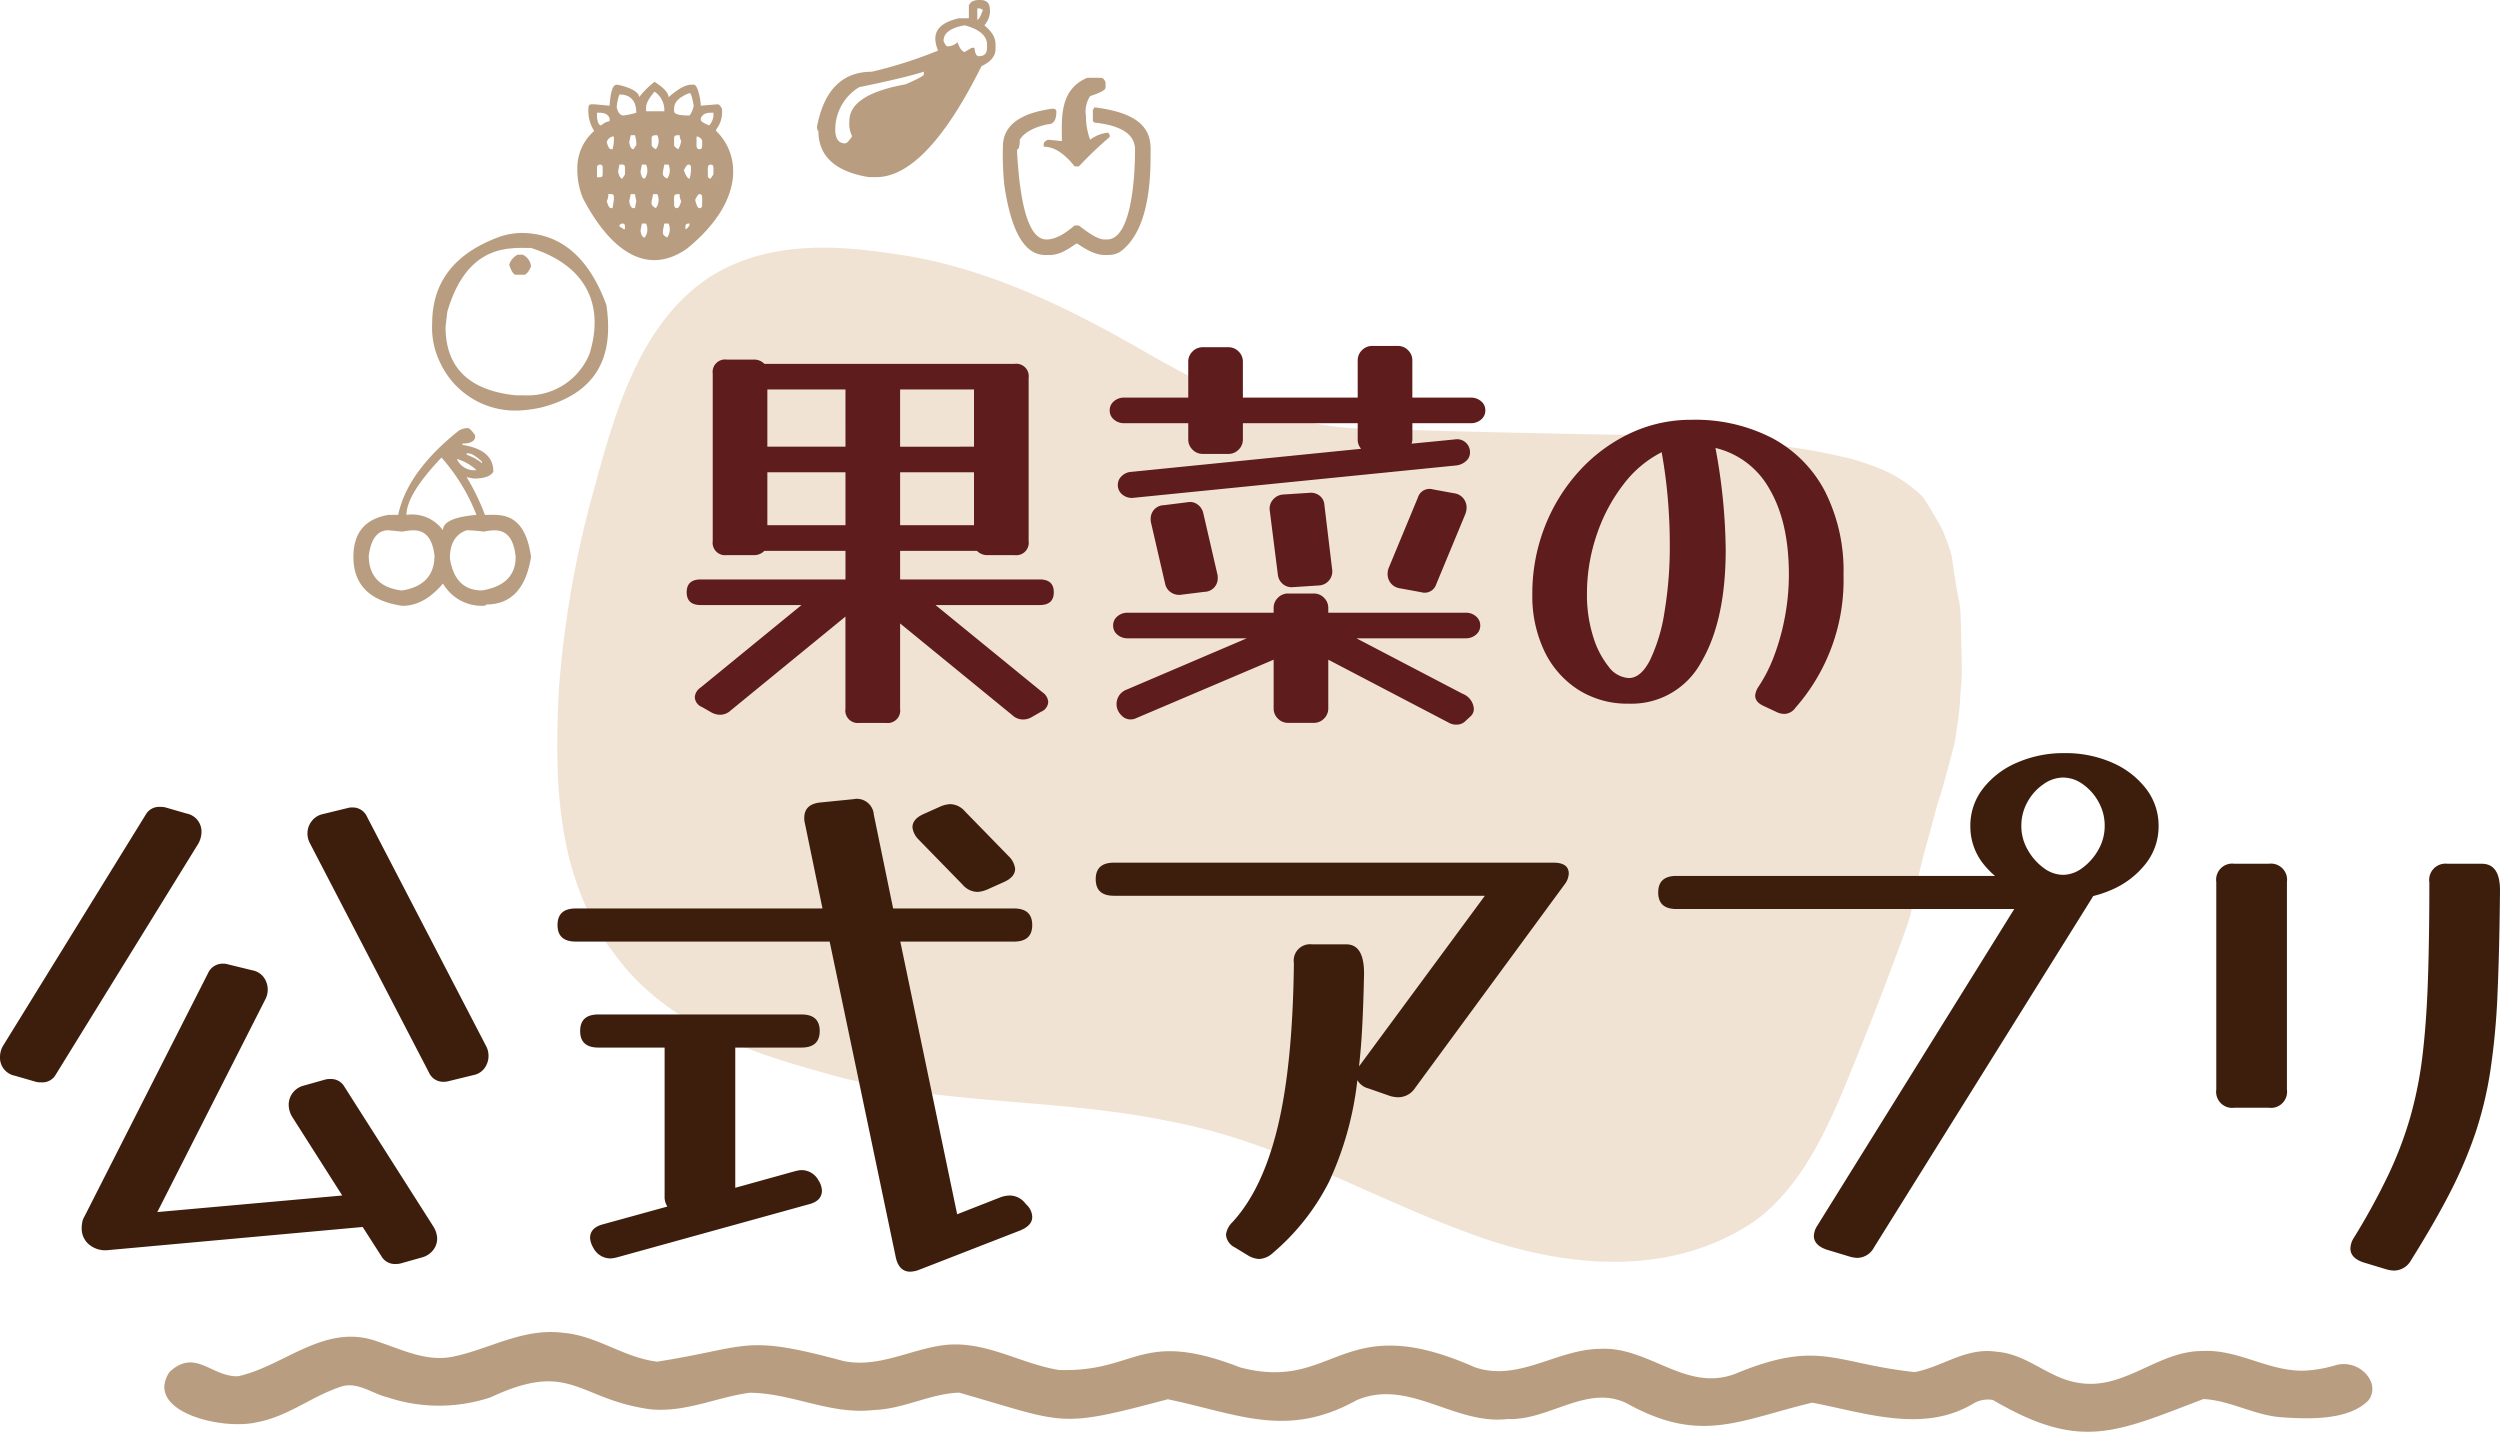
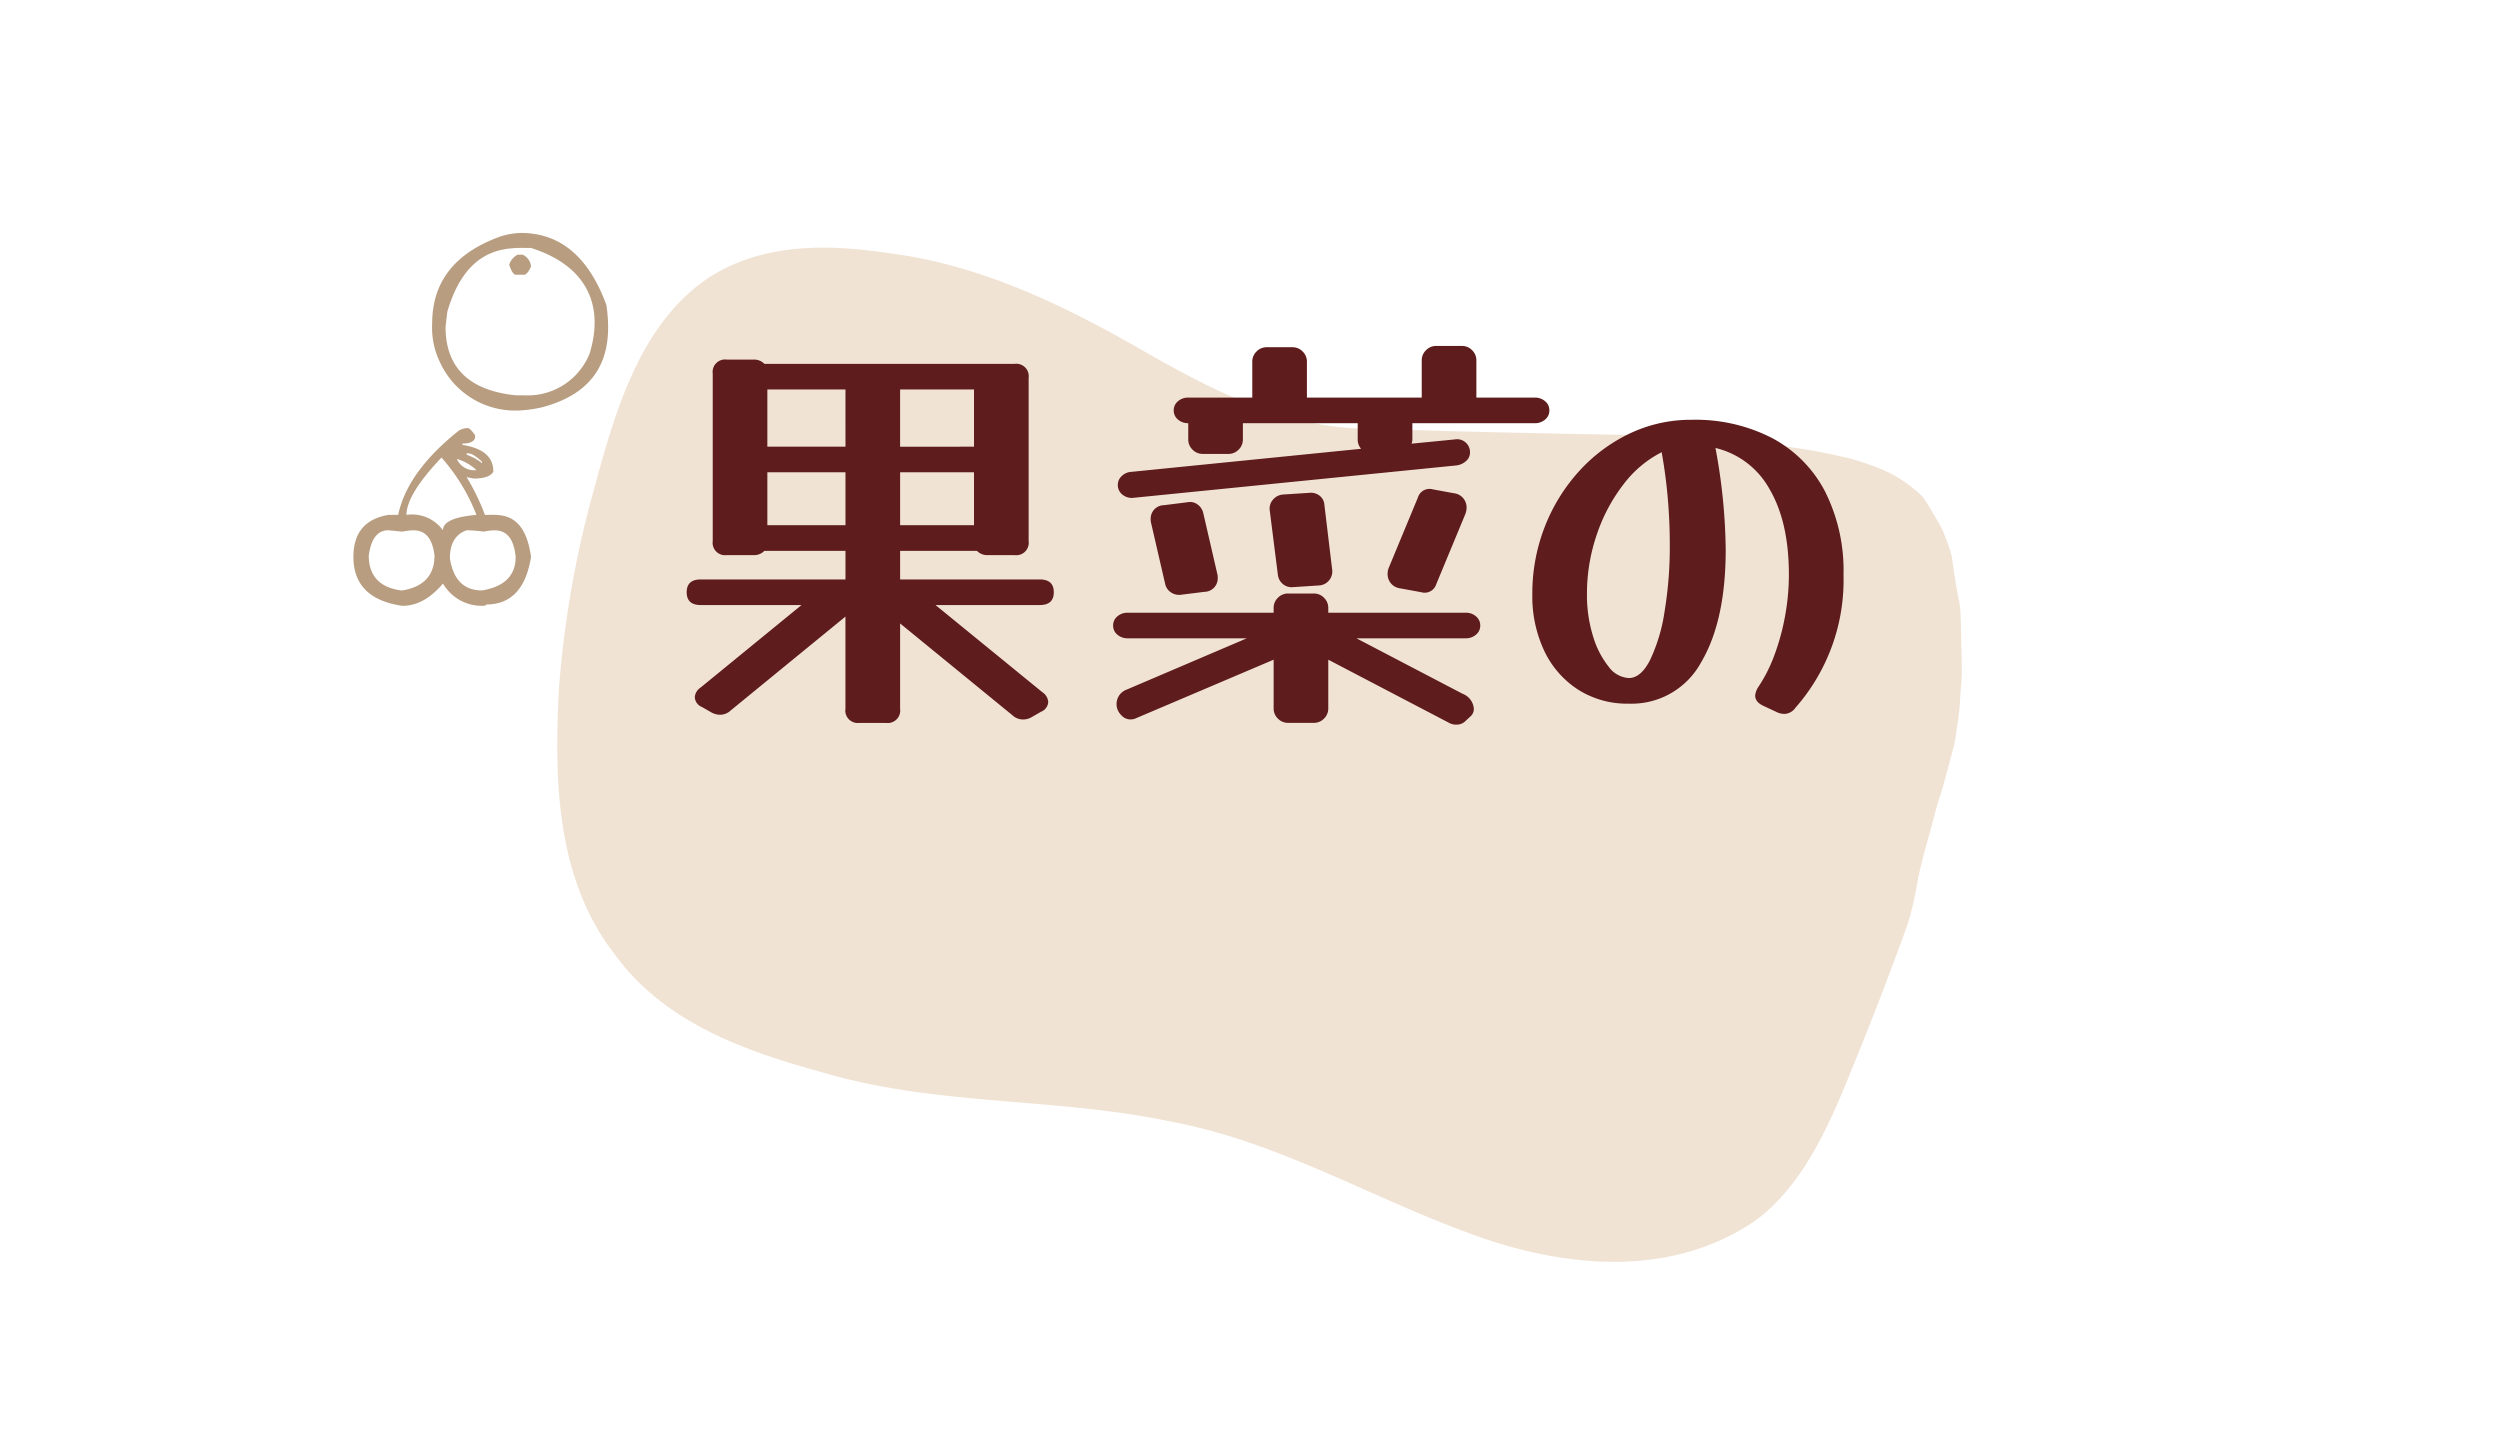
<svg xmlns="http://www.w3.org/2000/svg" width="339.675" height="194.532" viewBox="0 0 339.675 194.532">
  <g id="グループ_3869" data-name="グループ 3869" transform="translate(-788.662 -3593.741)">
    <path id="パス_9515" data-name="パス 9515" d="M572.707,588.38a18.092,18.092,0,0,1-6.751-2.22c-.2-.172-.4-.342-.595-.514l-.028-.025,0,0-.018-.014h0c-.958-.869-1.875-1.809-2.794-2.729a9.029,9.029,0,0,1-.581-.7q-.464-.623-.922-1.255l-.031-.047h0a14.286,14.286,0,0,1-.963-1.559c-.242-.516-.445-1.05-.671-1.577-.3-.695-.619-1.378-.924-2.071-.442-1-.973-1.956-1.374-2.972,0-.014-.008-.025-.013-.036-.436-1.3-.8-2.634-1.187-3.953l-.018-.065c-.014-.044-.026-.087-.041-.132-.005-.02-.011-.039-.017-.059a.049.049,0,0,0,0-.015c-.01-.036-.02-.074-.033-.11-.165-.563-.333-1.126-.494-1.689-.232-.819-.479-1.633-.69-2.457-.012-.058-.026-.114-.038-.171l0-.013,0,.013.006.033-.012-.051v0l0-.014v0l-.031-.132v-.01l0-.01v-.008l.005.014c-.016-.069-.031-.136-.047-.2l-.006-.026a.113.113,0,0,0,0-.021c-.023-.1-.043-.2-.065-.3.006.029.01.058.017.087-.025-.112-.047-.223-.071-.338v-.009l0-.013,0,.007a.2.2,0,0,0-.006-.026v0l0-.007v-.008c-.005-.027-.011-.054-.016-.082v0c0-.015-.006-.03-.008-.045l0,.02,0-.02c0-.016-.005-.03-.008-.045v0l-.006-.029a.047.047,0,0,1,0-.018v0l0,0v0a.025.025,0,0,0,0-.013c0-.005,0-.012,0-.018-.055-.288-.107-.576-.161-.865-.008-.046-.016-.1-.026-.143.008.047.017.094.025.141-.011-.054-.02-.109-.031-.164l.007.023a.286.286,0,0,0-.007-.028v.005c-.12-.621-.26-1.235-.373-1.855-.013-.085-.028-.168-.041-.251q-.2-1.309-.35-2.629c-.093-.847-.206-1.688-.224-2.541q-.012-2.148,0-4.291c0-.739.008-1.479.03-2.218.019-.6.062-1.2.076-1.8.03-1.392-.01-2.784.006-4.175.01-.889.024-1.774.023-2.662,0-.78-.023-1.555-.043-2.334-.02-.907-.134-1.8-.2-2.708a.3.3,0,0,0,0-.045c-.006-.149-.014-.3-.024-.451a.164.164,0,0,0,0-.034v-.007c0-.069,0-.136-.011-.205-.032-.6-.067-1.2-.079-1.808-.008-.715,0-1.432.024-2.146q.977-11.53,2.482-22.994c.961-7.485,2.43-15.466,7.109-21.3,9.231-10.731,23.825-12.878,36.637-11.725,14.553,1.233,28.99,5.386,43.659,4.191,15.53-.833,30.651-6,46.242-5.8,11.174.059,23.179.663,32.511,8.211,10.185,7.747,14,20.308,16.664,32.994A138.733,138.733,0,0,1,740.6,538.4c-.033,11.629.2,24.951-7.674,33.888-5.943,6.5-14.53,8.551-22.609,9.472-11.836,1.662-23.7-.424-35.22-3.4-11.13-2.96-22.591-5.8-33.965-2.755-12.168,2.812-24.292,5.8-36.417,8.84-5.145,1.224-10.35,2.131-15.557,2.993a86.192,86.192,0,0,1-12.228,1.18A35.72,35.72,0,0,1,572.707,588.38Z" transform="translate(1444.857 4373.904) rotate(-165)" fill="#f1e3d4" />
-     <path id="パス_10904" data-name="パス 10904" d="M-72.065,1.276a2.1,2.1,0,0,1-1.45.58,2.549,2.549,0,0,1-1.218-.348l-1.218-.7a1.532,1.532,0,0,1-.986-1.334,1.754,1.754,0,0,1,.812-1.334L-62.437-13.05H-76.125q-1.914,0-1.914-1.74t1.914-1.74h19.662v-3.886h-11.02a1.924,1.924,0,0,1-1.508.58h-3.6A1.692,1.692,0,0,1-74.5-21.75V-44.486A1.692,1.692,0,0,1-72.587-46.4h3.6a1.924,1.924,0,0,1,1.508.58h33.988a1.692,1.692,0,0,1,1.914,1.914V-21.75a1.692,1.692,0,0,1-1.914,1.914h-3.6a1.924,1.924,0,0,1-1.508-.58h-10.44v3.886h18.966q1.914,0,1.914,1.74t-1.914,1.74H-44.225l14.5,11.832A1.754,1.754,0,0,1-28.913.116,1.532,1.532,0,0,1-29.9,1.45l-1.218.7a2.332,2.332,0,0,1-1.218.348,2.1,2.1,0,0,1-1.45-.58l-15.254-12.47v11.6a1.692,1.692,0,0,1-1.914,1.914h-3.6a1.692,1.692,0,0,1-1.914-1.914V-11.484Zm15.6-43.442v-.174H-67.077v7.772h10.614Zm7.424,0v7.6H-39V-42.34H-49.039ZM-67.077-23.9h10.614v-7.192H-67.077Zm18.038,0H-39v-7.192H-49.039Zm31.61-3.712a1.967,1.967,0,0,1-1.392-.435,1.627,1.627,0,0,1-.638-1.363,1.608,1.608,0,0,1,.522-1.16,2.021,2.021,0,0,1,1.334-.58l31.2-3.132a1.852,1.852,0,0,1-.464-1.276v-2.2h-15.6v2.2a1.9,1.9,0,0,1-.58,1.392,1.9,1.9,0,0,1-1.392.58h-3.48a1.9,1.9,0,0,1-1.392-.58,1.9,1.9,0,0,1-.58-1.392v-2.2h-8.7a2.078,2.078,0,0,1-1.392-.493,1.567,1.567,0,0,1-.58-1.247,1.567,1.567,0,0,1,.58-1.247,2.078,2.078,0,0,1,1.392-.493h8.7V-46.11a1.9,1.9,0,0,1,.58-1.392,1.9,1.9,0,0,1,1.392-.58h3.48a1.9,1.9,0,0,1,1.392.58,1.9,1.9,0,0,1,.58,1.392v4.872h15.6v-5.046a1.9,1.9,0,0,1,.58-1.392,1.9,1.9,0,0,1,1.392-.58h3.48a1.9,1.9,0,0,1,1.392.58,1.9,1.9,0,0,1,.58,1.392v5.046h7.946a2.078,2.078,0,0,1,1.392.493,1.567,1.567,0,0,1,.58,1.247,1.567,1.567,0,0,1-.58,1.247,2.078,2.078,0,0,1-1.392.493H20.561v2.2a1.552,1.552,0,0,1-.116.58l5.916-.58a1.715,1.715,0,0,1,1.421.406,1.741,1.741,0,0,1,.609,1.392,1.516,1.516,0,0,1-.522,1.131,2.375,2.375,0,0,1-1.334.609ZM23.809-15.892a1.646,1.646,0,0,1-2.03,1.1l-2.842-.522a1.962,1.962,0,0,1-1.276-.667,1.961,1.961,0,0,1-.464-1.305,2.185,2.185,0,0,1,.174-.87l3.944-9.512a1.646,1.646,0,0,1,2.03-1.1l2.842.522a1.962,1.962,0,0,1,1.276.667,1.962,1.962,0,0,1,.464,1.305,2.485,2.485,0,0,1-.174.87ZM9.657-17.922a1.887,1.887,0,0,1-.406,1.508,1.88,1.88,0,0,1-1.392.7l-3.538.232a1.836,1.836,0,0,1-1.334-.406,1.911,1.911,0,0,1-.7-1.276l-1.1-8.7a1.835,1.835,0,0,1,.435-1.508,1.976,1.976,0,0,1,1.421-.7L6.583-28.3a1.927,1.927,0,0,1,1.392.406,1.711,1.711,0,0,1,.638,1.276Zm-15.6.638a1.76,1.76,0,0,1,.058.522,1.826,1.826,0,0,1-1.8,1.914l-3.248.406a1.989,1.989,0,0,1-1.334-.348,1.849,1.849,0,0,1-.754-1.1l-1.914-8.294a1.759,1.759,0,0,1-.058-.522,1.826,1.826,0,0,1,1.8-1.914l3.248-.406a1.7,1.7,0,0,1,1.334.319,1.975,1.975,0,0,1,.754,1.131Zm-11.02,19.6a1.662,1.662,0,0,1-.754.174,1.652,1.652,0,0,1-1.276-.58l-.058-.058a2.1,2.1,0,0,1-.58-1.45,2.082,2.082,0,0,1,1.392-1.972l16.3-6.96H-18.125a2.078,2.078,0,0,1-1.392-.493,1.567,1.567,0,0,1-.58-1.247,1.567,1.567,0,0,1,.58-1.247,2.078,2.078,0,0,1,1.392-.493H1.711v-.638a1.9,1.9,0,0,1,.58-1.392,1.9,1.9,0,0,1,1.392-.58h3.48a1.9,1.9,0,0,1,1.392.58,1.9,1.9,0,0,1,.58,1.392v.638H27.811a2.078,2.078,0,0,1,1.392.493,1.567,1.567,0,0,1,.58,1.247,1.567,1.567,0,0,1-.58,1.247,2.078,2.078,0,0,1-1.392.493H12.963L27.405-.986a2.359,2.359,0,0,1,1.508,2.03,1.342,1.342,0,0,1-.406.986l-.812.754a1.654,1.654,0,0,1-1.218.406,1.794,1.794,0,0,1-.812-.174L9.135-5.626V.986a1.9,1.9,0,0,1-.58,1.392,1.9,1.9,0,0,1-1.392.58H3.683a1.9,1.9,0,0,1-1.392-.58A1.9,1.9,0,0,1,1.711.986V-5.626ZM72.587.928a1.877,1.877,0,0,1-1.508.812,2.469,2.469,0,0,1-1.1-.29L68.237.638q-1.1-.522-1.1-1.392A2.543,2.543,0,0,1,67.6-1.972a20.4,20.4,0,0,0,2.146-4.263,30.866,30.866,0,0,0,1.45-5.307,31.092,31.092,0,0,0,.522-5.626q0-7.134-2.61-11.6a11.419,11.419,0,0,0-7.366-5.626,78.6,78.6,0,0,1,1.392,13.8q0,9.686-3.335,15.312A10.748,10.748,0,0,1,49.967.348a12.421,12.421,0,0,1-6.9-1.914,12.756,12.756,0,0,1-4.582-5.249A17.345,17.345,0,0,1,36.859-14.5a24.889,24.889,0,0,1,1.682-9.164,24.263,24.263,0,0,1,4.669-7.569,22.048,22.048,0,0,1,6.9-5.133,19.318,19.318,0,0,1,8.381-1.856A22.742,22.742,0,0,1,69.513-35.7a17.2,17.2,0,0,1,7.134,7.25,23.874,23.874,0,0,1,2.494,11.281A26.244,26.244,0,0,1,72.587.928ZM44.283-14.5A18.765,18.765,0,0,0,45.1-8.845,12.086,12.086,0,0,0,47.212-4.7a3.65,3.65,0,0,0,2.755,1.566q1.624,0,2.871-2.407a23.206,23.206,0,0,0,1.972-6.525,53.826,53.826,0,0,0,.725-9.28q0-2.958-.261-6.09t-.841-6.38A14.986,14.986,0,0,0,49.3-29.522a23.185,23.185,0,0,0-3.654,6.815A24.781,24.781,0,0,0,44.283-14.5Z" transform="translate(960 3689)" fill="#5e1c1c" />
-     <path id="パス_10905" data-name="パス 10905" d="M-163.763-23.25a2.074,2.074,0,0,1-1.95,1.05,2.632,2.632,0,0,1-.75-.075l-2.85-.825a2.487,2.487,0,0,1-2.025-2.55,3.016,3.016,0,0,1,.45-1.575l19.35-31.35a2.074,2.074,0,0,1,1.95-1.05,2.632,2.632,0,0,1,.75.075l2.85.825a2.487,2.487,0,0,1,2.025,2.55,3.3,3.3,0,0,1-.45,1.575Zm58.5-3.825a2.813,2.813,0,0,1,.3,1.275,2.815,2.815,0,0,1-.525,1.65,2.459,2.459,0,0,1-1.575.975l-3.375.825a2.275,2.275,0,0,1-.675.075,2.116,2.116,0,0,1-1.95-1.275l-16.2-31.2a2.813,2.813,0,0,1-.3-1.275,2.688,2.688,0,0,1,.563-1.65,2.577,2.577,0,0,1,1.537-.975l3.375-.825a2.275,2.275,0,0,1,.675-.075,2.116,2.116,0,0,1,1.95,1.275Zm-7.2,24.45a3.329,3.329,0,0,1,.525,1.65,2.541,2.541,0,0,1-.525,1.538,2.829,2.829,0,0,1-1.5,1.013l-2.925.825a2.275,2.275,0,0,1-.675.075,2.074,2.074,0,0,1-1.95-1.05l-2.55-3.975L-156.713.6a3.444,3.444,0,0,1-2.55-.788,2.82,2.82,0,0,1-.975-2.213,4.405,4.405,0,0,1,.075-.787,2.332,2.332,0,0,1,.3-.788l16.8-33.075a2.169,2.169,0,0,1,2.025-1.275,1.951,1.951,0,0,1,.6.075l3.375.825a2.46,2.46,0,0,1,1.575.975,2.815,2.815,0,0,1,.525,1.65,2.813,2.813,0,0,1-.3,1.275l-14.7,28.95,25.125-2.25-6.825-10.725a3.3,3.3,0,0,1-.45-1.575,2.68,2.68,0,0,1,2.025-2.625l2.925-.825a2.275,2.275,0,0,1,.675-.075,2.074,2.074,0,0,1,1.95,1.05Zm77.1-3.975a3.853,3.853,0,0,1,1.2-.225A2.7,2.7,0,0,1-31.988-5.7l.225.225A2.333,2.333,0,0,1-31.088-3.9q0,1.125-1.575,1.8L-46.538,3.3a3.7,3.7,0,0,1-1.125.225q-1.5,0-1.95-1.875l-9-42.975h-34.5q-2.475,0-2.475-2.25t2.475-2.25h33.525l-2.4-11.625a2.275,2.275,0,0,1-.075-.675q0-1.875,2.175-2.1l4.5-.45a2.309,2.309,0,0,1,2.775,2.1l2.625,12.75h16.425q2.475,0,2.475,2.25t-2.475,2.25h-15.45l7.725,37.05Zm1.125-46.275a2.814,2.814,0,0,1,.825,1.65q0,1.125-1.5,1.8l-2.175.975a4,4,0,0,1-1.425.375,2.7,2.7,0,0,1-2.025-.975l-6-6.15a2.814,2.814,0,0,1-.825-1.65q0-1.125,1.5-1.8l2.175-.975A4,4,0,0,1-42.263-60a2.7,2.7,0,0,1,2.025.975Zm-29.1,42.75q.3-.075.525-.113a2.733,2.733,0,0,1,.45-.038,2.625,2.625,0,0,1,2.25,1.425,2.69,2.69,0,0,1,.45,1.35q0,1.425-1.8,1.875l-26.025,7.2q-.3.075-.525.112a2.733,2.733,0,0,1-.45.038A2.625,2.625,0,0,1-90.713.3a3.024,3.024,0,0,1-.45-1.35q0-1.425,1.8-1.875l8.7-2.4a2.409,2.409,0,0,1-.375-1.425V-26.925h-9q-2.475,0-2.475-2.25t2.475-2.25h27.6q2.475,0,2.475,2.25t-2.475,2.25h-9v19.05ZM1.612.975A2.959,2.959,0,0,1-.263,1.8a3.241,3.241,0,0,1-1.575-.525L-3.563.225A2.1,2.1,0,0,1-4.763-1.5a2.814,2.814,0,0,1,.825-1.65Q.187-7.575,2.25-16.088T4.462-38.4a2.221,2.221,0,0,1,2.475-2.55h4.65q2.55,0,2.4,4.425-.075,3.45-.225,6.487t-.45,5.663l.225-.3L30.412-47.55h-50.4q-2.475,0-2.475-2.25t2.475-2.25h59.7q2.1,0,2.1,1.5a2.634,2.634,0,0,1-.6,1.5L20.887-21.375a2.715,2.715,0,0,1-2.25,1.2,3.462,3.462,0,0,1-.487-.038,5.586,5.586,0,0,1-.562-.113l-3-1.05a2.416,2.416,0,0,1-1.5-1.125A44.523,44.523,0,0,1,9.262-8.738,31.032,31.032,0,0,1,1.612.975ZM109.166-47.073A15.473,15.473,0,0,1,102.7-48.4a11.745,11.745,0,0,1-4.628-3.568,8.168,8.168,0,0,1-1.7-5.062,8.168,8.168,0,0,1,1.7-5.062,11.526,11.526,0,0,1,4.628-3.541,15.754,15.754,0,0,1,6.461-1.3,15.687,15.687,0,0,1,6.493,1.3,11.567,11.567,0,0,1,4.595,3.541,8.168,8.168,0,0,1,1.7,5.062,8.168,8.168,0,0,1-1.7,5.063,11.79,11.79,0,0,1-4.595,3.568A15.407,15.407,0,0,1,109.166-47.073Zm-.2-3.32a4.452,4.452,0,0,0,2.631-.94,7.67,7.67,0,0,0,2.164-2.462,6.44,6.44,0,0,0,.866-3.237,6.592,6.592,0,0,0-.833-3.264,7.13,7.13,0,0,0-2.131-2.406,4.628,4.628,0,0,0-2.7-.913,4.687,4.687,0,0,0-2.664.913,6.99,6.99,0,0,0-2.164,2.406,6.592,6.592,0,0,0-.833,3.264,6.44,6.44,0,0,0,.866,3.237,7.67,7.67,0,0,0,2.164,2.462A4.452,4.452,0,0,0,108.966-50.393ZM83.287.225a2.625,2.625,0,0,1-2.25,1.425,4.215,4.215,0,0,1-.975-.15L76.837.525q-1.725-.6-1.725-1.875a2.69,2.69,0,0,1,.45-1.35l26.775-43.05h-45.9q-2.475,0-2.475-2.25t2.475-2.25h54.825q2.1,0,2.1,1.575a3.094,3.094,0,0,1-.45,1.425Zm56.1-21.45a2.188,2.188,0,0,1-2.475,2.475h-4.65a2.188,2.188,0,0,1-2.475-2.475v-28.2a2.188,2.188,0,0,1,2.475-2.475h4.65a2.188,2.188,0,0,1,2.475,2.475ZM156.262,1.95a2.676,2.676,0,0,1-2.325,1.425,4.215,4.215,0,0,1-.975-.15l-3.225-.975q-1.725-.6-1.725-1.875a2.785,2.785,0,0,1,.45-1.425,90.906,90.906,0,0,0,4.725-8.625,51.523,51.523,0,0,0,3-7.95,54.134,54.134,0,0,0,1.65-8.475q.525-4.5.713-10.162t.188-13.088a2.221,2.221,0,0,1,2.475-2.55h4.65q2.475,0,2.475,3.6-.075,8.1-.337,14.025a96.753,96.753,0,0,1-.975,10.5,50.926,50.926,0,0,1-2.062,8.55,59.645,59.645,0,0,1-3.45,8.063Q159.412-3.075,156.262,1.95Z" transform="translate(960 3763)" fill="#3d1e0d" />
-     <path id="パス_9481" data-name="パス 9481" d="M1433.921,1191.736c-2.717-2.7-2.549-8.03-2.273-11.915.306-3.678,2.277-6.829,2.47-10.487-4.536-11.927-7.121-16.684-.124-28.615a3.91,3.91,0,0,0-.415-2.522c-4.193-6.843-1.353-14.707.048-22.03-2.43-10.068-5.67-15.179-.051-25.264,2.545-5.381-2.4-10.492-2.171-16.086-.87-7.267,5.6-13.456,2.545-20.564-5.258-9.469-1.847-16.108.138-25.634-4.007-15.07-3.3-13.66.9-28.354-.142-3.984-2.241-7.541-2.361-11.6-.7-5.861,2.317-11.111,2.343-16.871-.622-4.53-2.721-8.768-2.244-13.494,1.349-9.859,6.742-10.775,1.647-21.629a22.14,22.14,0,0,1-.036-14.026c.476-2.03,2.084-3.967,1.531-6.137-1.262-4.085-4.066-7.261-4.888-11.578-1.182-4.823,1.466-15.471,6.815-11.945,3.262,3.518-.676,5.656-.582,9.3,1.364,6.328,7.357,11.831,4.7,19.014-1.058,3.251-2.771,6.538-2.044,10.181,1.037,5,3.917,9.518,3.255,14.917-.364,4.639-3.382,8.274-3.928,12.844,2,12.738,3.79,11.6.077,25.342-.968,4.813,1.651,9.143,2.185,13.76.6,5.556-2.523,10.194-3.389,15.449-.367,10.675,5.659,10.967.346,24.657-3.434,13.022,8.12,13.637.018,31.884-2.022,5.957,2.436,11.1,2.5,16.972.4,6.66-5.928,11.639-3.4,18.387,4.75,11.42,1.422,13.432.247,24.4.706,3.806,3.4,6.956,2.764,11.137-.323,4.212-3.549,6.953-4.207,11.028-1.139,6.306,4.353,10.832,4.306,16.985.261,5.015-3.015,9.23-2.641,14.267a17.926,17.926,0,0,0,.717,3.805c.713,2.525-1.228,4.97-3.236,4.97A2.5,2.5,0,0,1,1433.921,1191.736Z" transform="translate(-81.289 5217.946) rotate(-90)" fill="#b89d80" />
+     <path id="パス_10904" data-name="パス 10904" d="M-72.065,1.276a2.1,2.1,0,0,1-1.45.58,2.549,2.549,0,0,1-1.218-.348l-1.218-.7a1.532,1.532,0,0,1-.986-1.334,1.754,1.754,0,0,1,.812-1.334L-62.437-13.05H-76.125q-1.914,0-1.914-1.74t1.914-1.74h19.662v-3.886h-11.02a1.924,1.924,0,0,1-1.508.58h-3.6A1.692,1.692,0,0,1-74.5-21.75V-44.486A1.692,1.692,0,0,1-72.587-46.4h3.6a1.924,1.924,0,0,1,1.508.58h33.988a1.692,1.692,0,0,1,1.914,1.914V-21.75a1.692,1.692,0,0,1-1.914,1.914h-3.6a1.924,1.924,0,0,1-1.508-.58h-10.44v3.886h18.966q1.914,0,1.914,1.74t-1.914,1.74H-44.225l14.5,11.832A1.754,1.754,0,0,1-28.913.116,1.532,1.532,0,0,1-29.9,1.45l-1.218.7a2.332,2.332,0,0,1-1.218.348,2.1,2.1,0,0,1-1.45-.58l-15.254-12.47v11.6a1.692,1.692,0,0,1-1.914,1.914h-3.6a1.692,1.692,0,0,1-1.914-1.914V-11.484Zm15.6-43.442v-.174H-67.077v7.772h10.614Zm7.424,0v7.6H-39V-42.34H-49.039ZM-67.077-23.9h10.614v-7.192H-67.077Zm18.038,0H-39v-7.192H-49.039Zm31.61-3.712a1.967,1.967,0,0,1-1.392-.435,1.627,1.627,0,0,1-.638-1.363,1.608,1.608,0,0,1,.522-1.16,2.021,2.021,0,0,1,1.334-.58l31.2-3.132a1.852,1.852,0,0,1-.464-1.276v-2.2h-15.6v2.2a1.9,1.9,0,0,1-.58,1.392,1.9,1.9,0,0,1-1.392.58h-3.48a1.9,1.9,0,0,1-1.392-.58,1.9,1.9,0,0,1-.58-1.392v-2.2a2.078,2.078,0,0,1-1.392-.493,1.567,1.567,0,0,1-.58-1.247,1.567,1.567,0,0,1,.58-1.247,2.078,2.078,0,0,1,1.392-.493h8.7V-46.11a1.9,1.9,0,0,1,.58-1.392,1.9,1.9,0,0,1,1.392-.58h3.48a1.9,1.9,0,0,1,1.392.58,1.9,1.9,0,0,1,.58,1.392v4.872h15.6v-5.046a1.9,1.9,0,0,1,.58-1.392,1.9,1.9,0,0,1,1.392-.58h3.48a1.9,1.9,0,0,1,1.392.58,1.9,1.9,0,0,1,.58,1.392v5.046h7.946a2.078,2.078,0,0,1,1.392.493,1.567,1.567,0,0,1,.58,1.247,1.567,1.567,0,0,1-.58,1.247,2.078,2.078,0,0,1-1.392.493H20.561v2.2a1.552,1.552,0,0,1-.116.58l5.916-.58a1.715,1.715,0,0,1,1.421.406,1.741,1.741,0,0,1,.609,1.392,1.516,1.516,0,0,1-.522,1.131,2.375,2.375,0,0,1-1.334.609ZM23.809-15.892a1.646,1.646,0,0,1-2.03,1.1l-2.842-.522a1.962,1.962,0,0,1-1.276-.667,1.961,1.961,0,0,1-.464-1.305,2.185,2.185,0,0,1,.174-.87l3.944-9.512a1.646,1.646,0,0,1,2.03-1.1l2.842.522a1.962,1.962,0,0,1,1.276.667,1.962,1.962,0,0,1,.464,1.305,2.485,2.485,0,0,1-.174.87ZM9.657-17.922a1.887,1.887,0,0,1-.406,1.508,1.88,1.88,0,0,1-1.392.7l-3.538.232a1.836,1.836,0,0,1-1.334-.406,1.911,1.911,0,0,1-.7-1.276l-1.1-8.7a1.835,1.835,0,0,1,.435-1.508,1.976,1.976,0,0,1,1.421-.7L6.583-28.3a1.927,1.927,0,0,1,1.392.406,1.711,1.711,0,0,1,.638,1.276Zm-15.6.638a1.76,1.76,0,0,1,.058.522,1.826,1.826,0,0,1-1.8,1.914l-3.248.406a1.989,1.989,0,0,1-1.334-.348,1.849,1.849,0,0,1-.754-1.1l-1.914-8.294a1.759,1.759,0,0,1-.058-.522,1.826,1.826,0,0,1,1.8-1.914l3.248-.406a1.7,1.7,0,0,1,1.334.319,1.975,1.975,0,0,1,.754,1.131Zm-11.02,19.6a1.662,1.662,0,0,1-.754.174,1.652,1.652,0,0,1-1.276-.58l-.058-.058a2.1,2.1,0,0,1-.58-1.45,2.082,2.082,0,0,1,1.392-1.972l16.3-6.96H-18.125a2.078,2.078,0,0,1-1.392-.493,1.567,1.567,0,0,1-.58-1.247,1.567,1.567,0,0,1,.58-1.247,2.078,2.078,0,0,1,1.392-.493H1.711v-.638a1.9,1.9,0,0,1,.58-1.392,1.9,1.9,0,0,1,1.392-.58h3.48a1.9,1.9,0,0,1,1.392.58,1.9,1.9,0,0,1,.58,1.392v.638H27.811a2.078,2.078,0,0,1,1.392.493,1.567,1.567,0,0,1,.58,1.247,1.567,1.567,0,0,1-.58,1.247,2.078,2.078,0,0,1-1.392.493H12.963L27.405-.986a2.359,2.359,0,0,1,1.508,2.03,1.342,1.342,0,0,1-.406.986l-.812.754a1.654,1.654,0,0,1-1.218.406,1.794,1.794,0,0,1-.812-.174L9.135-5.626V.986a1.9,1.9,0,0,1-.58,1.392,1.9,1.9,0,0,1-1.392.58H3.683a1.9,1.9,0,0,1-1.392-.58A1.9,1.9,0,0,1,1.711.986V-5.626ZM72.587.928a1.877,1.877,0,0,1-1.508.812,2.469,2.469,0,0,1-1.1-.29L68.237.638q-1.1-.522-1.1-1.392A2.543,2.543,0,0,1,67.6-1.972a20.4,20.4,0,0,0,2.146-4.263,30.866,30.866,0,0,0,1.45-5.307,31.092,31.092,0,0,0,.522-5.626q0-7.134-2.61-11.6a11.419,11.419,0,0,0-7.366-5.626,78.6,78.6,0,0,1,1.392,13.8q0,9.686-3.335,15.312A10.748,10.748,0,0,1,49.967.348a12.421,12.421,0,0,1-6.9-1.914,12.756,12.756,0,0,1-4.582-5.249A17.345,17.345,0,0,1,36.859-14.5a24.889,24.889,0,0,1,1.682-9.164,24.263,24.263,0,0,1,4.669-7.569,22.048,22.048,0,0,1,6.9-5.133,19.318,19.318,0,0,1,8.381-1.856A22.742,22.742,0,0,1,69.513-35.7a17.2,17.2,0,0,1,7.134,7.25,23.874,23.874,0,0,1,2.494,11.281A26.244,26.244,0,0,1,72.587.928ZM44.283-14.5A18.765,18.765,0,0,0,45.1-8.845,12.086,12.086,0,0,0,47.212-4.7a3.65,3.65,0,0,0,2.755,1.566q1.624,0,2.871-2.407a23.206,23.206,0,0,0,1.972-6.525,53.826,53.826,0,0,0,.725-9.28q0-2.958-.261-6.09t-.841-6.38A14.986,14.986,0,0,0,49.3-29.522a23.185,23.185,0,0,0-3.654,6.815A24.781,24.781,0,0,0,44.283-14.5Z" transform="translate(960 3689)" fill="#5e1c1c" />
    <g id="グループ_3386" data-name="グループ 3386" transform="translate(4.578 0.573)">
      <path id="パス_9484" data-name="パス 9484" d="M131.863,411.294q.253,0,.944.944v.388q-.253.759-1.719.759v.185q4.2.641,4.2,3.624-.506.944-2.663.944l-.961-.185a30.115,30.115,0,0,1,2.478,5.124c2.078,0,5.385-.532,6.27,5.7q-1.028,6.472-6.084,6.472,0,.186-.573.185a6.082,6.082,0,0,1-5.309-3.034q-2.545,3.034-5.512,3.034-6.658-.961-6.658-6.658,0-4.888,4.753-5.7h1.331q1.23-5.849,8.175-11.394A2.083,2.083,0,0,1,131.863,411.294Zm-13.5,17.293q0,4.13,4.365,4.753h.2q4.365-.724,4.365-4.753c-.492-4-2.84-3.507-4.365-3.236l-1.9-.185Q118.834,425.166,118.362,428.587Zm5.124-5.511a5.187,5.187,0,0,1,4.955,2.09q0-1.7,4.551-2.09a25.782,25.782,0,0,0-4.753-7.787Q123.486,420.295,123.486,423.076Zm5.9,5.9q.674,4.365,4.365,4.365,4.568-.759,4.568-4.568c-.428-4.159-2.762-3.706-4.365-3.421a17.262,17.262,0,0,0-2.292-.185Q129.385,425.958,129.385,428.975Zm.944-13.5a2.567,2.567,0,0,0,2.663,1.517A6.668,6.668,0,0,0,130.329,415.474Zm1.331-.759v.185a7.577,7.577,0,0,1,2.09,1.146v-.185C132.457,414.623,131.964,414.715,131.661,414.715Z" transform="translate(715.826 3240.049)" fill="#b89d80" />
-       <path id="パス_9486" data-name="パス 9486" d="M331.36,184.15q1.9,1.214,1.9,2.09c2.12-1.846,2.886-1.7,3.421-1.7.611,0,.961,2.238.961,2.849l2.292-.185q.27,0,.573.573a3.8,3.8,0,0,1-.775,2.848v.2c3.36,3.262,3.859,9.632-3.995,16.012-5.864,4.06-10.789-.5-14.107-6.877a10.15,10.15,0,0,1-.759-3.995,6.652,6.652,0,0,1,2.292-5.141,5.059,5.059,0,0,1-.775-3.236c.1-.554.277-.412,2.865-.2q.185-2.848.961-2.849c.319,0,3.051.619,3.051,1.7A11.347,11.347,0,0,1,331.36,184.15Zm-7.821,4.2v.573q.118,1.146.573,1.146a2.212,2.212,0,0,1,1.146-.573v-.388C324.934,188.293,324.112,188.347,323.54,188.347Zm0,7.433v1.332c.875,0,.775.069.775-1.332C324.315,195.206,323.54,195.322,323.54,195.78Zm1.332-3.438c.281,1.068.52.961.775.961a4.96,4.96,0,0,0,.185-1.719h-.185A1.044,1.044,0,0,0,324.871,192.341Zm.2,7.062a1.786,1.786,0,0,1-.2.944c.281,1.068.52.961.775.961C326.041,199.262,325.845,199.4,325.073,199.4Zm1.517-13.534a6.445,6.445,0,0,0-.371,1.719q.253,1.129.944,1.129a11.33,11.33,0,0,0,1.719-.371C328.882,186.8,328.147,185.869,326.59,185.869Zm0,9.523-.185.961q.236.944.573.944l.371-.573C327.349,195.319,327.445,195.392,326.59,195.392Zm0,8.394.573.371h.185c0-.411.059-.759-.371-.759Q326.59,203.466,326.59,203.786Zm1.534-12.388-.2.944q.135.961.573.961l.388-.573a3.974,3.974,0,0,0-.185-1.331Zm0,8.006-.2.944c.149,1.06.512.961.775.961l.185-.961-.185-.944Zm1.517-4.011-.185.961q.135.944.573.944a1.9,1.9,0,0,0,.185-1.9Zm0,8.006-.185.961q.135.944.573.944a1.9,1.9,0,0,0,.185-1.9Zm1.719-17.917c-1.3,1.55-1.146,2.008-1.146,2.663h2.478A3.045,3.045,0,0,0,331.36,185.481Zm-.388,7.248q0,.27.573.573a1.859,1.859,0,0,0,.2-1.9C330.827,191.4,330.972,191.466,330.972,192.729Zm.2,6.674c-.263,1.229-.431,1.48.371,1.9a1.859,1.859,0,0,0,.2-1.9Zm1.517-4.011c-.241,1.251-.4,1.508.388,1.9a1.9,1.9,0,0,0,.185-1.9Zm0,8.006c-.25,1.295-.393,1.491.388,1.9a1.9,1.9,0,0,0,.185-1.9Zm1.332-15.624c0,.461-.258.944,2.107.944a3.306,3.306,0,0,0,.556-1.332q-.3-1.719-.556-1.719Q334.023,186.459,334.023,187.774Zm0,4.955q0,.27.573.573a3.1,3.1,0,0,0,.388-1.146,1.446,1.446,0,0,1-.2-.759C333.875,191.4,334.023,191.486,334.023,192.729Zm0,8.191q.067.388.388.388t.573-.961a1.786,1.786,0,0,1-.2-.944C333.869,199.4,334.023,199.456,334.023,200.921Zm1.331-4.77q.388,1.147.775,1.146a4.379,4.379,0,0,0,.185-1.517.343.343,0,0,0-.388-.388Q335.742,195.392,335.355,196.151Zm.2,8.006q.269,0,.573-.573V203.4C335.48,203.4,335.557,203.677,335.557,204.157Zm1.331-3.995q.253,1.146.573,1.146.371,0,.371-.388c0-1.178.107-1.517-.371-1.517Q337.26,199.4,336.889,200.162Zm.185-8.579v1.331q.068.388.388.388c.457,0,.371-.356.371-1.146q0-.269-.573-.573Zm.573-2.478c0,.237-.129.454,1.146.961a2.185,2.185,0,0,0,.573-1.719C338.841,188.347,337.979,188.275,337.647,189.105Zm.961,7.821q.051.371.371.371l.388-.573c0-.974.1-1.331-.388-1.331C338.511,195.477,338.608,195.685,338.608,196.926Z" transform="translate(541.656 3420.136)" fill="#b89d80" />
-       <path id="パス_9487" data-name="パス 9487" d="M487.551,128.431c1.417,0,1.332,1.1,1.332,1.719a3.152,3.152,0,0,1-.759,1.719c1.711,1.445,1.517,2.33,1.517,3.253s-.635,1.7-1.9,2.292Q480.219,152.5,473.41,152.5h-.961q-6.877-1.112-6.877-6.3-.185,0-.185-.573,1.433-7.45,7.45-7.45a60.724,60.724,0,0,0,8.984-2.865c-.313-.979-1.421-3.444,2.865-4.4h1.332V129.19C486.288,128.511,486.886,128.431,487.551,128.431Zm-19.687,17.58q0,1.905,1.348,1.9.3,0,.944-.961a3.873,3.873,0,0,1-.371-2.09q0-3.59,7.635-4.972,2.478-1.079,2.477-1.332v-.388q-2.275.759-8.781,2.107A6.712,6.712,0,0,0,467.865,146.011Zm14.714-12.034q.286.758.573.759a2.121,2.121,0,0,0,1.332-.573q.388,1.2.96,1.332l.961-.573h.371q.118,1.146.573,1.146c1.136,0,1.146-.776,1.146-1.517q0-1.871-3.051-2.68Q482.579,132.375,482.579,133.976Zm4.585-4.4v1.534q.3,0,.759-1.349l-.371-.185Z" transform="translate(429.706 3464.737)" fill="#b89d80" />
      <path id="パス_9491" data-name="パス 9491" d="M290.64,321.275q8.006,0,11.6,9.776c1.1,7.3-1.509,11.952-8.647,13.888a17.206,17.206,0,0,1-3.186.455,11.223,11.223,0,0,1-10.686-6.371,10.761,10.761,0,0,1-1.146-5.461q0-8.511,9.338-11.832A9.791,9.791,0,0,1,290.64,321.275Zm-10.248,12.742q0,8.327,9.557,9.321H291.1a9.06,9.06,0,0,0,8.866-5.68c2.052-6.707-.536-11.986-7.956-14.343-2.872,0-8.642-.646-11.377,8.647Zm9.792-9.793h.674a1.939,1.939,0,0,1,1.146,1.6q-.455,1.045-.91,1.129h-1.146q-.455,0-.91-1.365A2.352,2.352,0,0,1,290.185,324.225Z" transform="translate(564.23 3303.545)" fill="#b89d80" />
-       <path id="パス_9492" data-name="パス 9492" d="M628.352,168.15c8.224.98,7.635,4.652,7.635,6.691q0,10.012-4.2,12.978a3.141,3.141,0,0,1-1.534.388c-.769,0-1.773.15-4.2-1.534h-.2c-2.325,1.706-3.246,1.534-4.2,1.534q-4.163,0-5.545-9.557a39.682,39.682,0,0,1-.185-5.158q0-4.231,6.691-5.158h.185q.388.068.388.388,0,1.719-1.146,1.719-2.916.623-3.826,2.107,0,1.332-.387,1.332.641,12.22,4.012,12.22c1.391,0,2.7-.959,3.826-1.9h.573c2.649,2.079,3.285,1.9,3.826,1.9,3.4,0,3.809-8.789,3.809-12.22q0-2.967-5.158-3.624-.573,0-.573-.388v-1.331Zm.944-4.012q.286,0,.573.573v.759q0,.472-2.09,1.146a3.742,3.742,0,0,0-.573,2.68,9.215,9.215,0,0,0,.573,3.253,4.623,4.623,0,0,1,2.477-.961l.185.388v.185a54.046,54.046,0,0,0-4.2,4.011h-.573q-2.107-2.68-4.2-2.68c0-.416-.1-.607.573-.944l1.9.185c0-2.9-.441-6.96,3.438-8.6Z" transform="translate(304.426 3439.606)" fill="#b89d80" />
    </g>
  </g>
</svg>